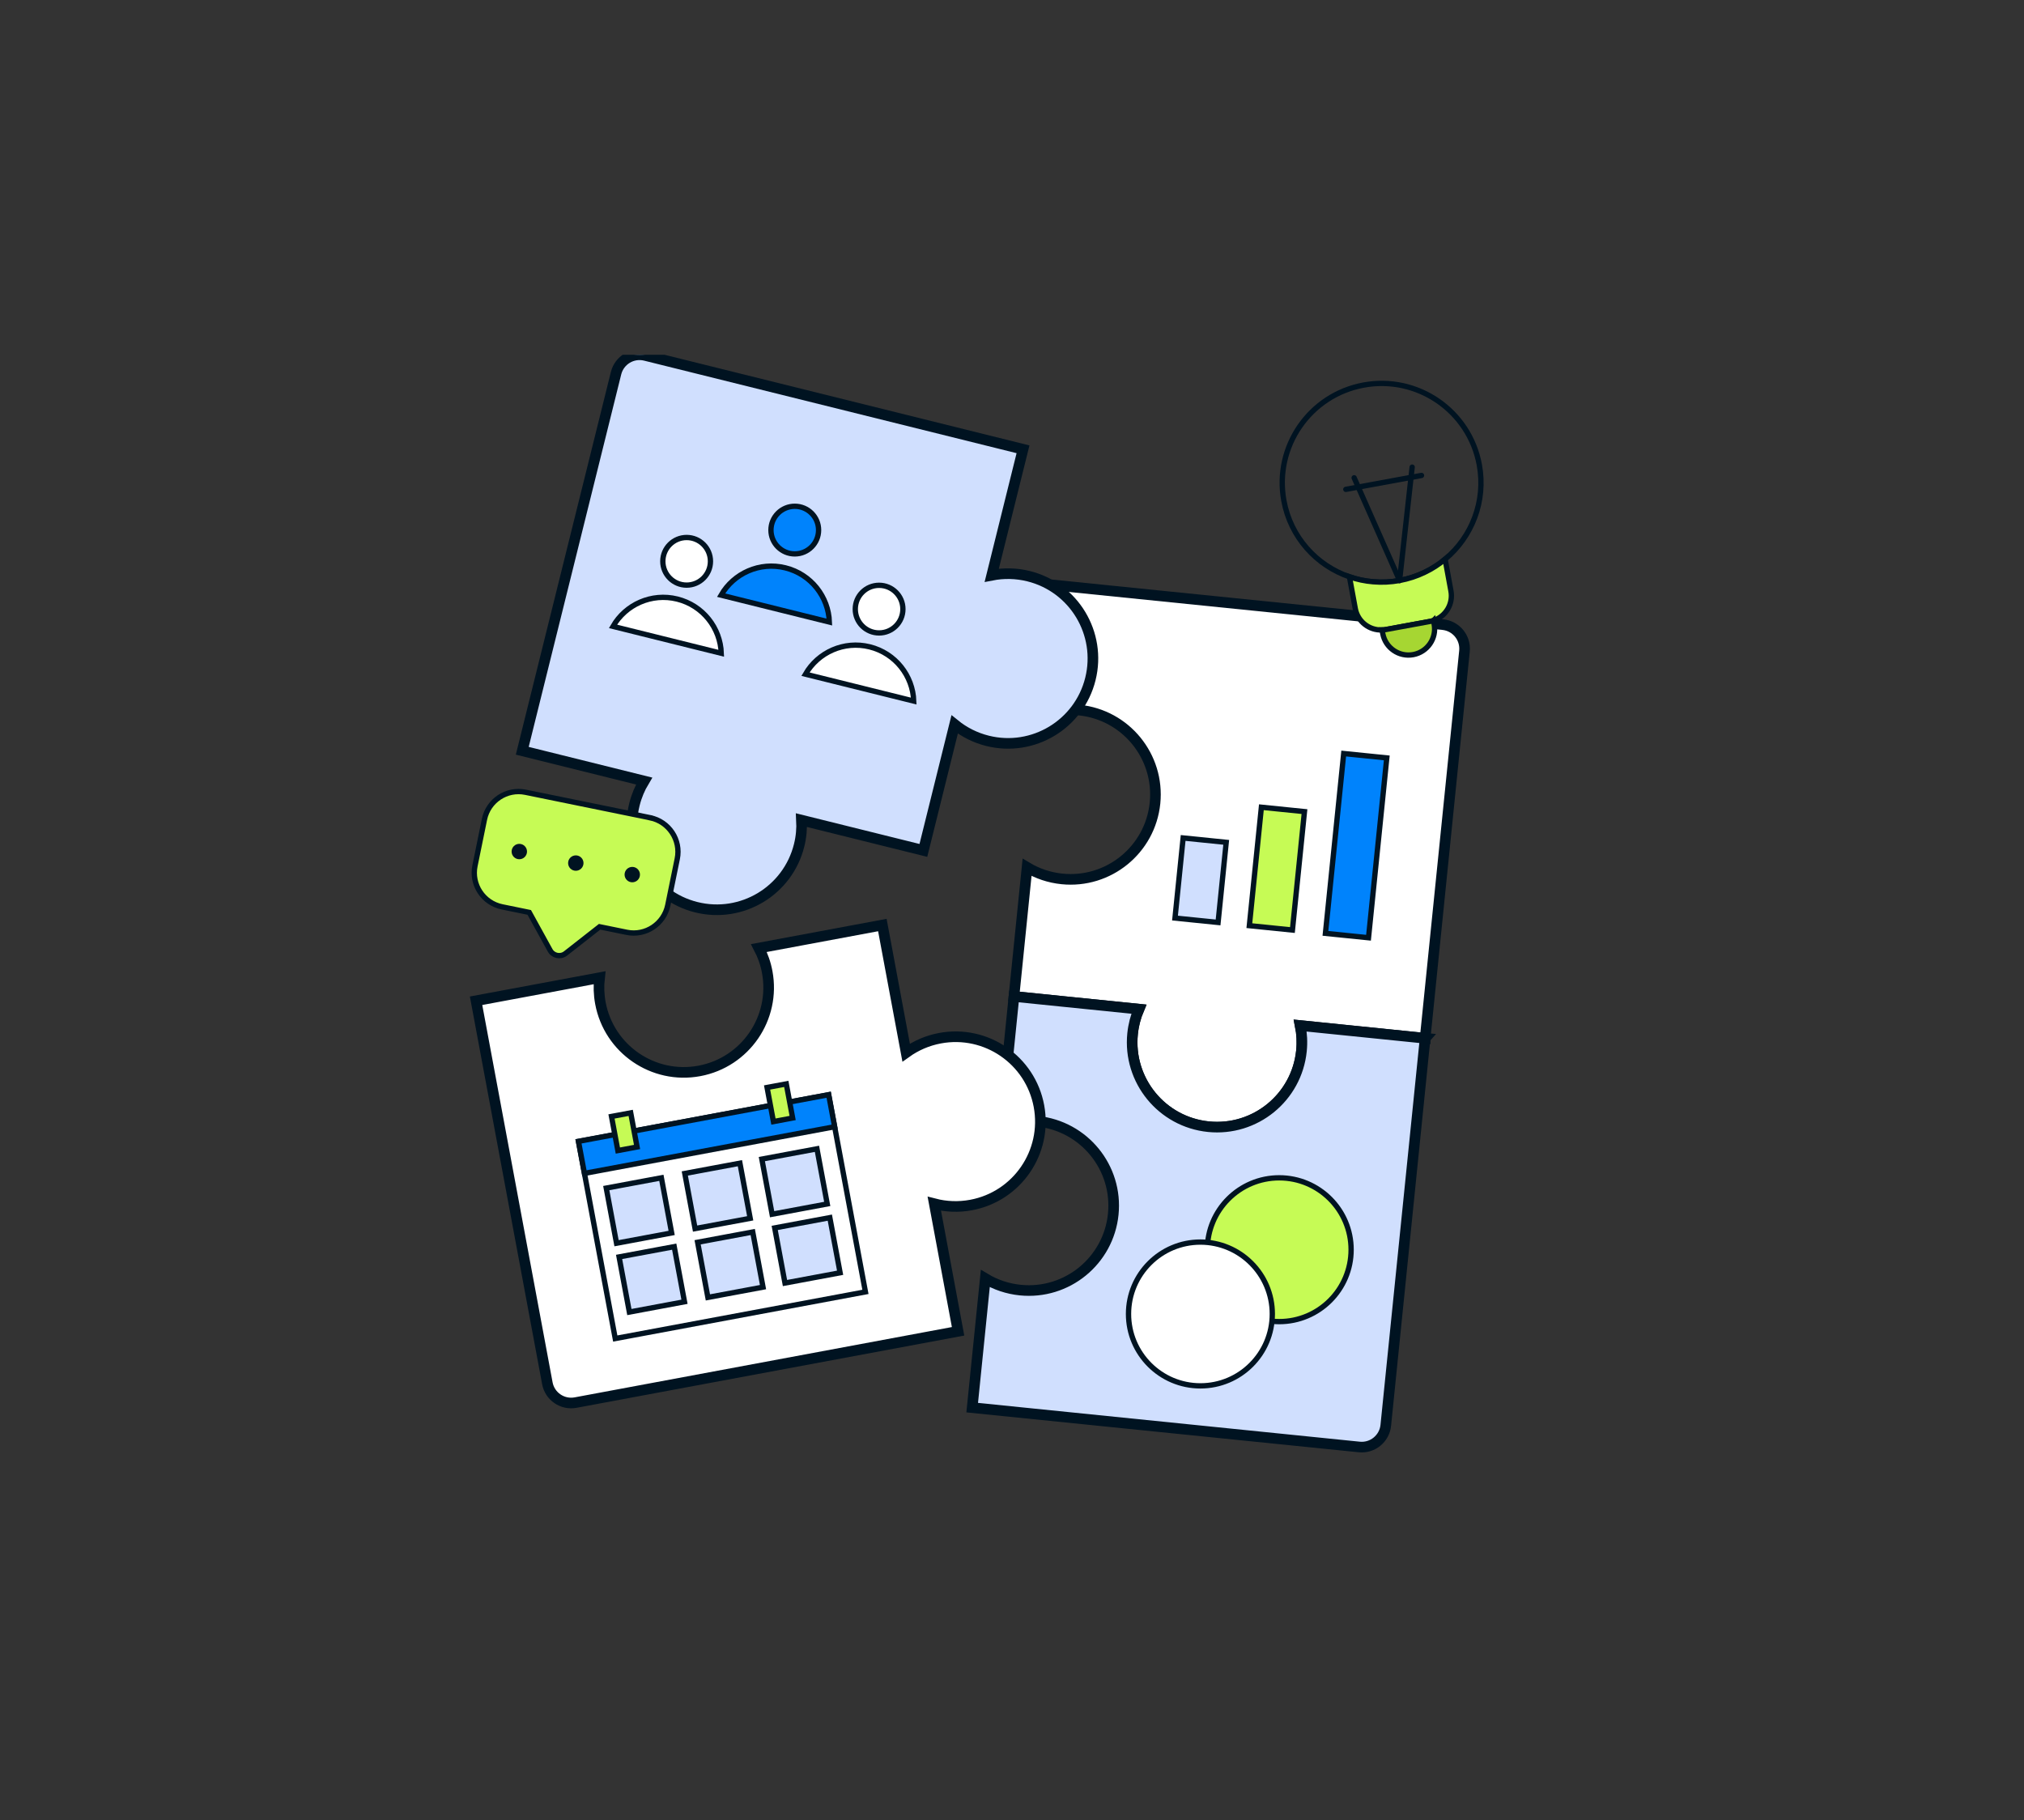
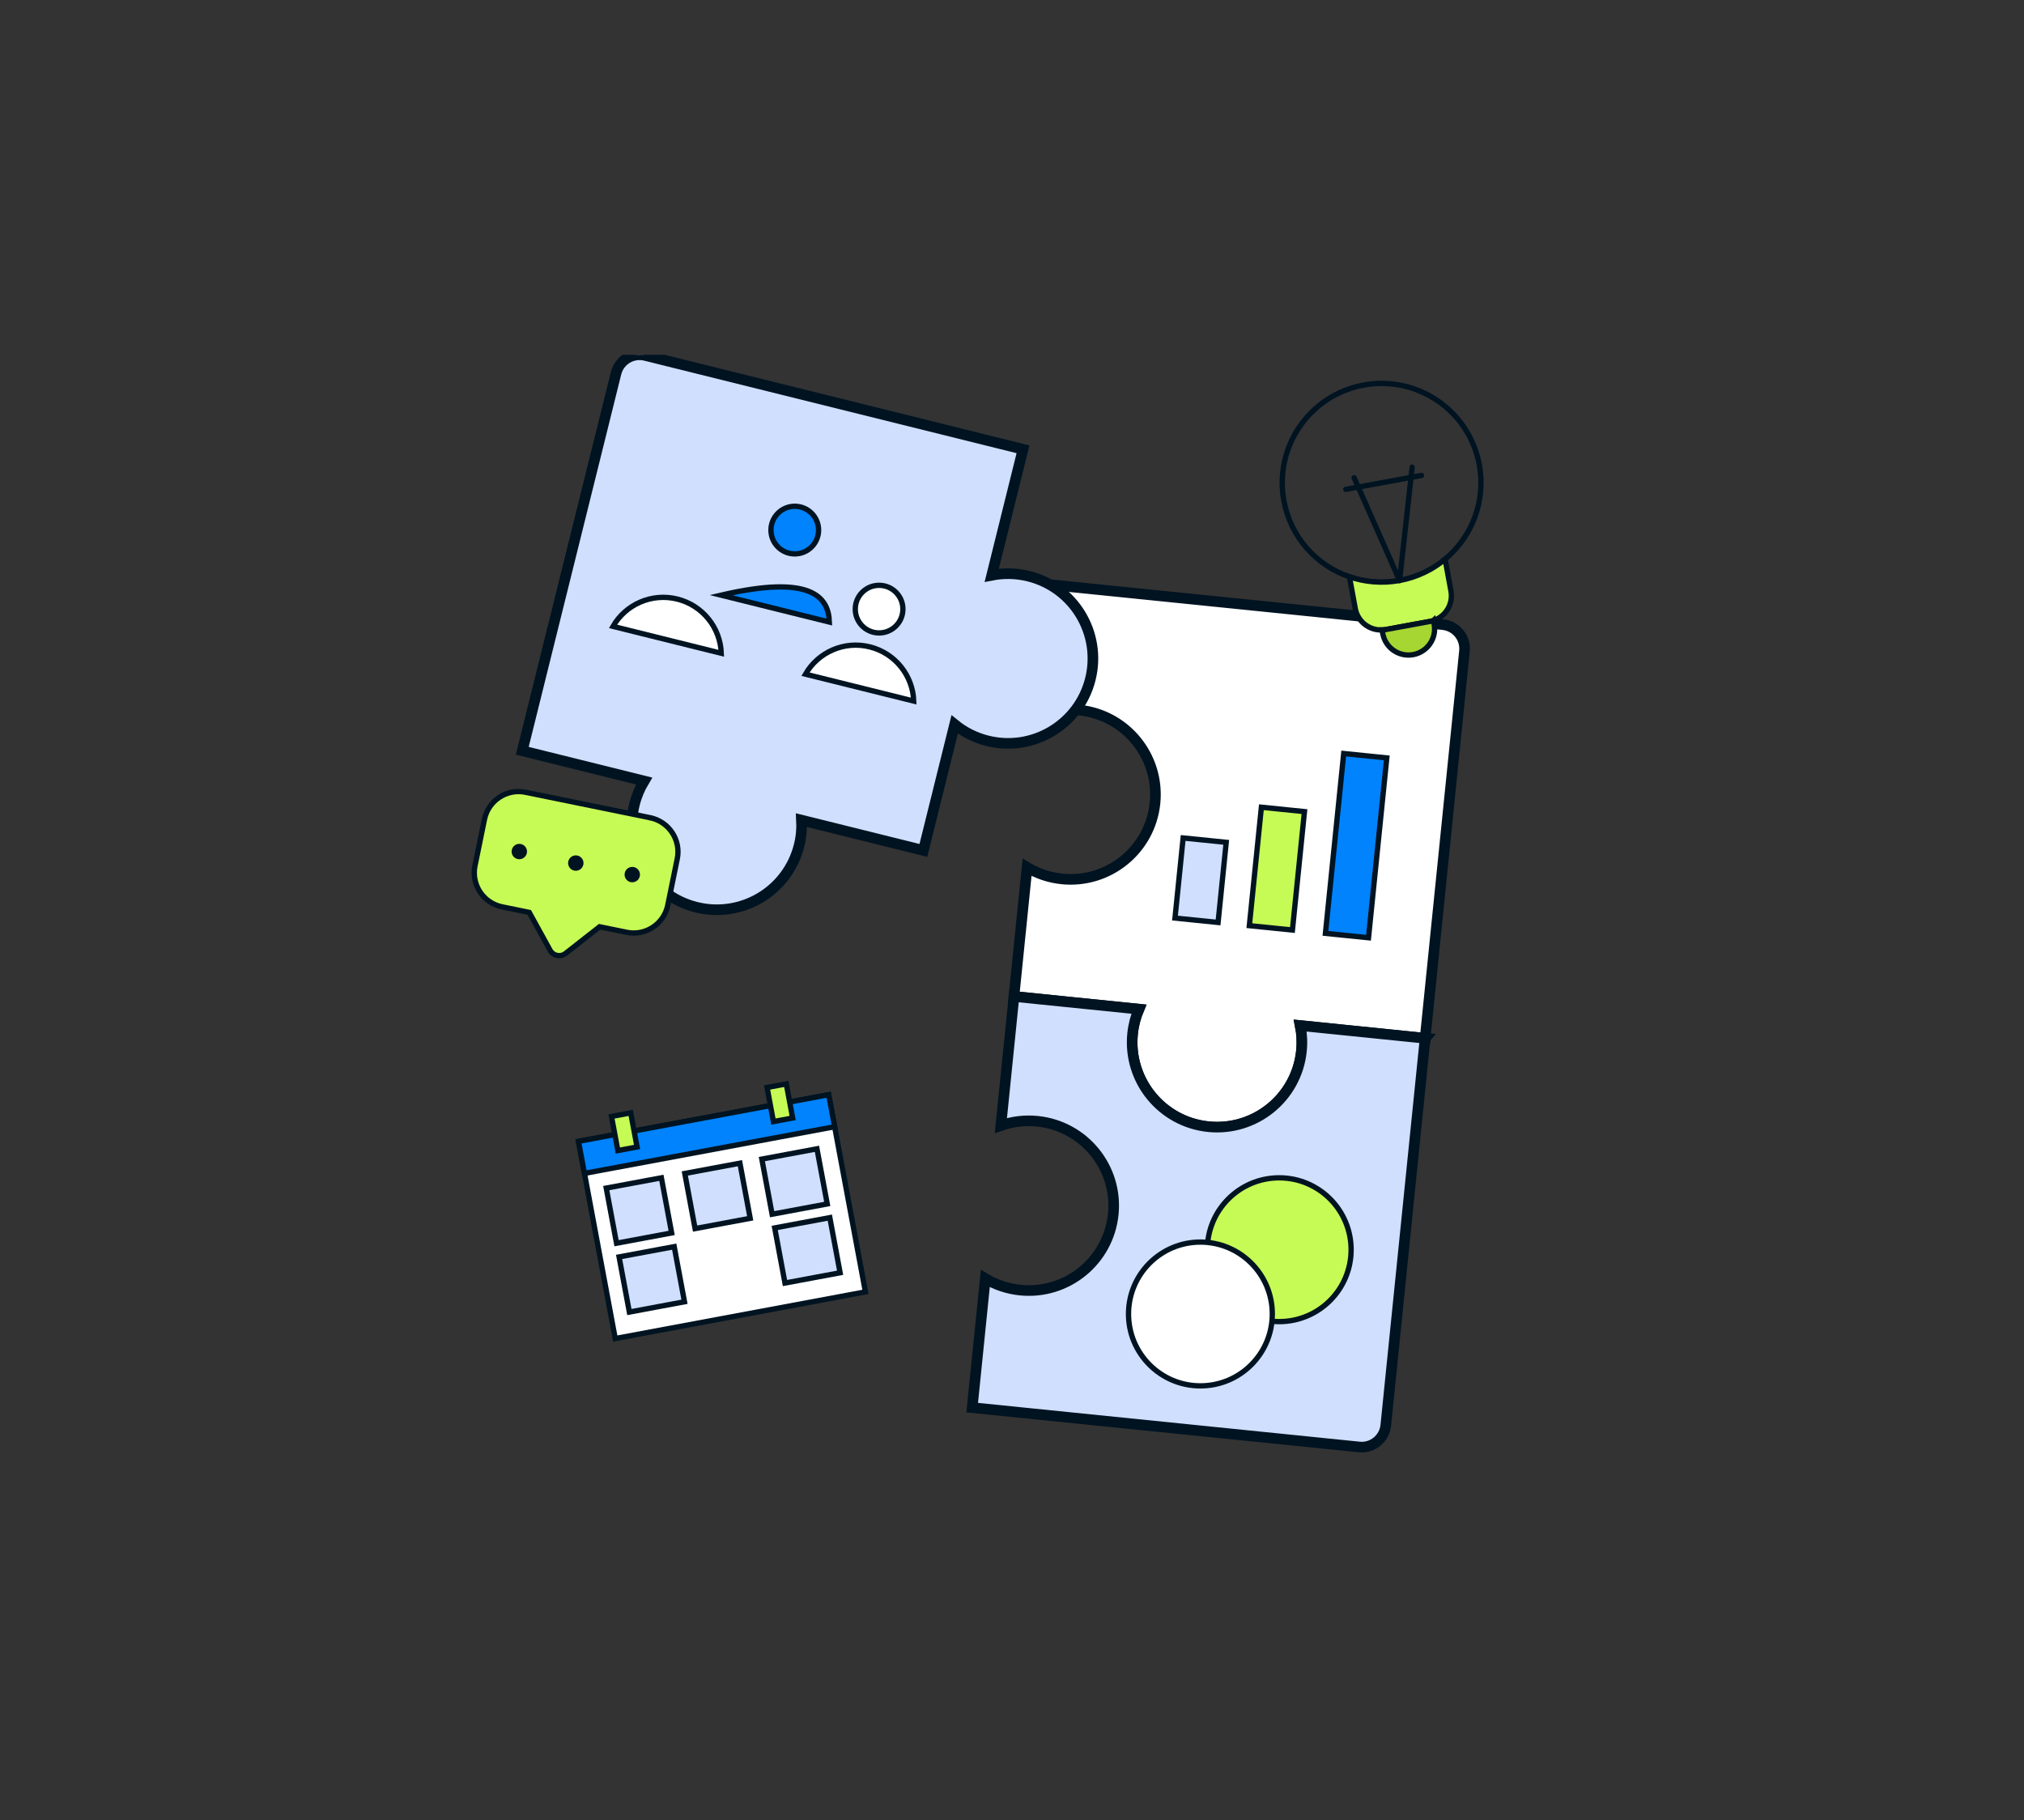
<svg xmlns="http://www.w3.org/2000/svg" width="457" height="411" viewBox="0 0 457 411" fill="none">
  <rect x="0" y="0" width="457" height="411" fill="#333333" stroke="none" />
  <g clip-path="url(#clip0_704_10335)">
    <path d="M321.78 234.43L293.576 231.564C293.941 233.399 294.049 235.317 293.851 237.283C292.784 247.81 283.379 255.471 272.852 254.398C262.326 253.331 254.658 243.931 255.725 233.405C255.923 231.445 256.415 229.58 257.146 227.86L228.941 224.994L231.903 195.842C234.235 197.239 236.908 198.156 239.798 198.45C250.318 199.517 259.718 191.85 260.791 181.329C261.858 170.803 254.191 161.403 243.676 160.33C240.787 160.036 237.987 160.402 235.422 161.301L238.383 132.149L325.785 141.033C328.782 141.339 330.97 144.019 330.664 147.022L321.78 234.424V234.43Z" fill="white" stroke="#001321" stroke-width="2.398" stroke-miterlimit="10" />
    <path d="M313.122 171.127L303.395 170.139L299.27 210.741L308.997 211.729L313.122 171.127Z" fill="#0083FC" stroke="#001321" stroke-width="1.199" stroke-miterlimit="10" />
    <path d="M294.536 183.25L284.809 182.262L282.092 209.004L291.819 209.992L294.536 183.25Z" fill="#C6FB55" stroke="#001321" stroke-width="1.199" stroke-miterlimit="10" />
    <path d="M276.868 190.189L267.141 189.201L265.303 207.289L275.03 208.277L276.868 190.189Z" fill="#D0DFFE" stroke="#001321" stroke-width="1.199" stroke-miterlimit="10" />
    <path d="M321.78 234.43L312.896 321.832C312.59 324.829 309.911 327.017 306.914 326.711L219.512 317.827L222.473 288.681C224.805 290.078 227.479 290.995 230.368 291.289C240.889 292.356 250.288 284.689 251.361 274.162C252.434 263.636 244.761 254.242 234.241 253.169C231.351 252.875 228.552 253.241 225.986 254.14L228.947 224.988L257.152 227.854C256.421 229.574 255.935 231.433 255.731 233.399C254.664 243.925 262.331 253.319 272.858 254.392C283.385 255.459 292.784 247.798 293.857 237.277C294.055 235.317 293.953 233.393 293.581 231.558L321.786 234.424L321.78 234.43Z" fill="#D0DFFE" stroke="#001321" stroke-width="2.398" stroke-miterlimit="10" />
    <path d="M288.835 298.404C297.801 298.404 305.068 291.136 305.068 282.171C305.068 273.205 297.801 265.938 288.835 265.938C279.87 265.938 272.602 273.205 272.602 282.171C272.602 291.136 279.87 298.404 288.835 298.404Z" fill="#C6FB55" stroke="#001321" stroke-width="1.199" stroke-miterlimit="10" />
    <path d="M271.042 312.912C280.008 312.912 287.276 305.644 287.276 296.678C287.276 287.713 280.008 280.445 271.042 280.445C262.077 280.445 254.809 287.713 254.809 296.678C254.809 305.644 262.077 312.912 271.042 312.912Z" fill="white" stroke="#001321" stroke-width="1.199" stroke-miterlimit="10" />
-     <path d="M234.584 249.734C236.521 260.135 229.663 270.14 219.268 272.076C216.415 272.61 213.591 272.478 210.96 271.794L216.325 300.593L129.96 316.688C126.993 317.24 124.139 315.286 123.588 312.324L107.492 225.959L135.367 220.762C135.151 222.62 135.205 224.545 135.565 226.481C137.501 236.882 147.506 243.74 157.901 241.803C168.302 239.867 175.166 229.868 173.229 219.467C172.87 217.531 172.222 215.715 171.353 214.06L199.228 208.863L204.599 237.667C206.811 236.084 209.395 234.945 212.248 234.412C222.643 232.476 232.648 239.328 234.584 249.734Z" fill="white" stroke="#001321" stroke-width="2.398" stroke-miterlimit="10" />
    <path d="M187.109 247.176L130.617 257.707L138.916 302.224L195.407 291.692L187.109 247.176Z" fill="white" stroke="#001321" stroke-width="1.199" stroke-miterlimit="10" />
    <path d="M187.105 247.172L130.613 257.703L131.961 264.934L188.453 254.403L187.105 247.172Z" fill="#0083FC" stroke="#001321" stroke-width="1.199" stroke-miterlimit="10" />
    <path d="M149.333 265.936L136.887 268.256L139.207 280.703L151.653 278.382L149.333 265.936Z" fill="#D0DFFE" stroke="#001321" stroke-width="1.199" stroke-miterlimit="10" />
    <path d="M142.408 251.272L138.07 252.081L139.506 259.783L143.844 258.975L142.408 251.272Z" fill="#C6FB55" stroke="#001321" stroke-width="1.199" stroke-miterlimit="10" />
    <path d="M177.537 244.73L173.199 245.539L174.635 253.241L178.972 252.432L177.537 244.73Z" fill="#C6FB55" stroke="#001321" stroke-width="1.199" stroke-miterlimit="10" />
    <path d="M167.067 262.635L154.621 264.955L156.941 277.401L169.388 275.081L167.067 262.635Z" fill="#D0DFFE" stroke="#001321" stroke-width="1.199" stroke-miterlimit="10" />
    <path d="M184.462 259.388L172.016 261.708L174.336 274.154L186.782 271.834L184.462 259.388Z" fill="#D0DFFE" stroke="#001321" stroke-width="1.199" stroke-miterlimit="10" />
    <path d="M152.231 281.478L139.785 283.798L142.105 296.245L154.552 293.924L152.231 281.478Z" fill="#D0DFFE" stroke="#001321" stroke-width="1.199" stroke-miterlimit="10" />
-     <path d="M169.962 278.17L157.516 280.491L159.836 292.937L172.282 290.617L169.962 278.17Z" fill="#D0DFFE" stroke="#001321" stroke-width="1.199" stroke-miterlimit="10" />
    <path d="M187.368 274.928L174.922 277.248L177.242 289.694L189.688 287.374L187.368 274.928Z" fill="#D0DFFE" stroke="#001321" stroke-width="1.199" stroke-miterlimit="10" />
    <path d="M334.016 104.946C335.533 113.207 332.32 121.245 326.289 126.263C324.893 127.426 323.346 128.427 321.667 129.23C319.911 130.075 318.011 130.705 316.008 131.077C314.006 131.448 312.01 131.532 310.062 131.364C308.209 131.214 306.405 130.831 304.691 130.237C297.275 127.696 291.406 121.323 289.89 113.063C287.648 100.876 295.711 89.186 307.898 86.944C320.085 84.702 331.774 92.765 334.016 104.952V104.946Z" stroke="#001321" stroke-width="1.199" stroke-miterlimit="10" stroke-linecap="round" />
    <path d="M326.29 126.263L327.609 133.444C328.148 136.376 326.422 139.199 323.664 140.098C323.413 140.2 323.143 140.266 322.873 140.314L312.88 142.149C312.61 142.197 312.335 142.233 312.065 142.227C309.169 142.364 306.55 140.344 306.01 137.413L304.691 130.231C306.412 130.825 308.21 131.208 310.063 131.358C312.005 131.526 314.001 131.436 316.009 131.071C318.017 130.705 319.906 130.075 321.668 129.224C323.347 128.427 324.893 127.426 326.29 126.257V126.263Z" fill="#C6FB55" stroke="#001321" stroke-width="1.199" stroke-miterlimit="10" />
    <path d="M323.668 140.092L323.824 140.938C324.411 144.145 322.295 147.214 319.088 147.807C315.881 148.395 312.812 146.279 312.218 143.072L312.062 142.226C312.332 142.226 312.608 142.196 312.878 142.148L322.871 140.314C323.141 140.266 323.41 140.2 323.662 140.098L323.668 140.092Z" fill="#A6D632" stroke="#001321" stroke-width="1.199" stroke-miterlimit="10" />
    <path d="M316.011 131.071L305.754 107.877" stroke="#001321" stroke-width="1.199" stroke-miterlimit="10" stroke-linecap="round" />
    <path d="M318.853 105.474L316.012 131.071" stroke="#001321" stroke-width="1.199" stroke-miterlimit="10" stroke-linecap="round" />
    <path d="M303.875 110.491L320.966 107.35" stroke="#001321" stroke-width="1.199" stroke-miterlimit="10" stroke-linecap="round" />
    <path d="M246.201 153.305C243.653 163.567 233.259 169.826 222.996 167.278C220.178 166.577 217.667 165.288 215.551 163.573L208.489 192.012L180.973 185.178C181.075 187.042 180.914 188.961 180.434 190.873C177.88 201.142 167.492 207.394 157.223 204.84C146.96 202.293 140.701 191.904 143.249 181.635C143.723 179.723 144.472 177.948 145.437 176.348L117.922 169.514L139.101 84.252C139.832 81.321 142.794 79.534 145.725 80.266L230.987 101.445L223.925 129.883C226.593 129.362 229.422 129.398 232.234 130.093C242.496 132.641 248.755 143.036 246.201 153.305Z" fill="#D0DFFE" stroke="#001321" stroke-width="2.398" stroke-miterlimit="10" />
    <path d="M179.451 125.064C182.421 125.064 184.829 122.656 184.829 119.687C184.829 116.717 182.421 114.31 179.451 114.31C176.482 114.31 174.074 116.717 174.074 119.687C174.074 122.656 176.482 125.064 179.451 125.064Z" fill="#0083FC" stroke="#001321" stroke-width="1.199" stroke-miterlimit="10" />
-     <path d="M187.266 140.452L162.82 134.38C165.662 129.44 171.525 126.773 177.327 128.211C183.13 129.65 187.069 134.757 187.266 140.452Z" fill="#0083FC" stroke="#001321" stroke-width="1.199" stroke-miterlimit="10" />
-     <path d="M155.037 132.114C158.007 132.114 160.415 129.706 160.415 126.737C160.415 123.767 158.007 121.359 155.037 121.359C152.068 121.359 149.66 123.767 149.66 126.737C149.66 129.706 152.068 132.114 155.037 132.114Z" fill="white" stroke="#001321" stroke-width="1.199" stroke-miterlimit="10" />
+     <path d="M187.266 140.452L162.82 134.38C183.13 129.65 187.069 134.757 187.266 140.452Z" fill="#0083FC" stroke="#001321" stroke-width="1.199" stroke-miterlimit="10" />
    <path d="M162.856 147.502L138.41 141.429C141.252 136.49 147.114 133.822 152.917 135.261C158.726 136.705 162.658 141.807 162.856 147.502Z" fill="white" stroke="#001321" stroke-width="1.199" stroke-miterlimit="10" />
    <path d="M198.49 142.91C201.46 142.91 203.868 140.502 203.868 137.532C203.868 134.563 201.46 132.155 198.49 132.155C195.521 132.155 193.113 134.563 193.113 137.532C193.113 140.502 195.521 142.91 198.49 142.91Z" fill="white" stroke="#001321" stroke-width="1.199" stroke-miterlimit="10" />
    <path d="M206.313 158.292L181.867 152.22C184.709 147.28 190.571 144.612 196.374 146.051C202.183 147.496 206.115 152.597 206.313 158.292Z" fill="white" stroke="#001321" stroke-width="1.199" stroke-miterlimit="10" />
    <path d="M146.793 184.627L118.654 178.884C114.404 178.015 110.256 180.76 109.387 185.01L107.247 195.489C106.377 199.739 109.123 203.887 113.373 204.757L119.5 206.01L124.211 214.564C124.907 215.823 126.561 216.164 127.694 215.277L135.385 209.253L141.512 210.505C145.762 211.375 149.91 208.629 150.78 204.379L152.92 193.9C153.789 189.65 151.043 185.502 146.793 184.633V184.627Z" fill="#C6FB55" stroke="#001321" stroke-width="1.199" stroke-miterlimit="10" />
    <path d="M117.254 194.008C118.214 194.008 118.993 193.23 118.993 192.27C118.993 191.31 118.214 190.531 117.254 190.531C116.294 190.531 115.516 191.31 115.516 192.27C115.516 193.23 116.294 194.008 117.254 194.008Z" fill="#001321" />
    <path d="M130.012 196.61C130.972 196.61 131.75 195.832 131.75 194.872C131.75 193.912 130.972 193.133 130.012 193.133C129.052 193.133 128.273 193.912 128.273 194.872C128.273 195.832 129.052 196.61 130.012 196.61Z" fill="#001321" />
    <path d="M142.762 199.212C143.722 199.212 144.5 198.433 144.5 197.473C144.5 196.513 143.722 195.735 142.762 195.735C141.802 195.735 141.023 196.513 141.023 197.473C141.023 198.433 141.802 199.212 142.762 199.212Z" fill="#001321" />
  </g>
  <defs>
    <clipPath id="clip0_704_10335">
      <rect width="250.36" height="250.792" fill="white" transform="translate(103.32 80.104)" />
    </clipPath>
  </defs>
</svg>